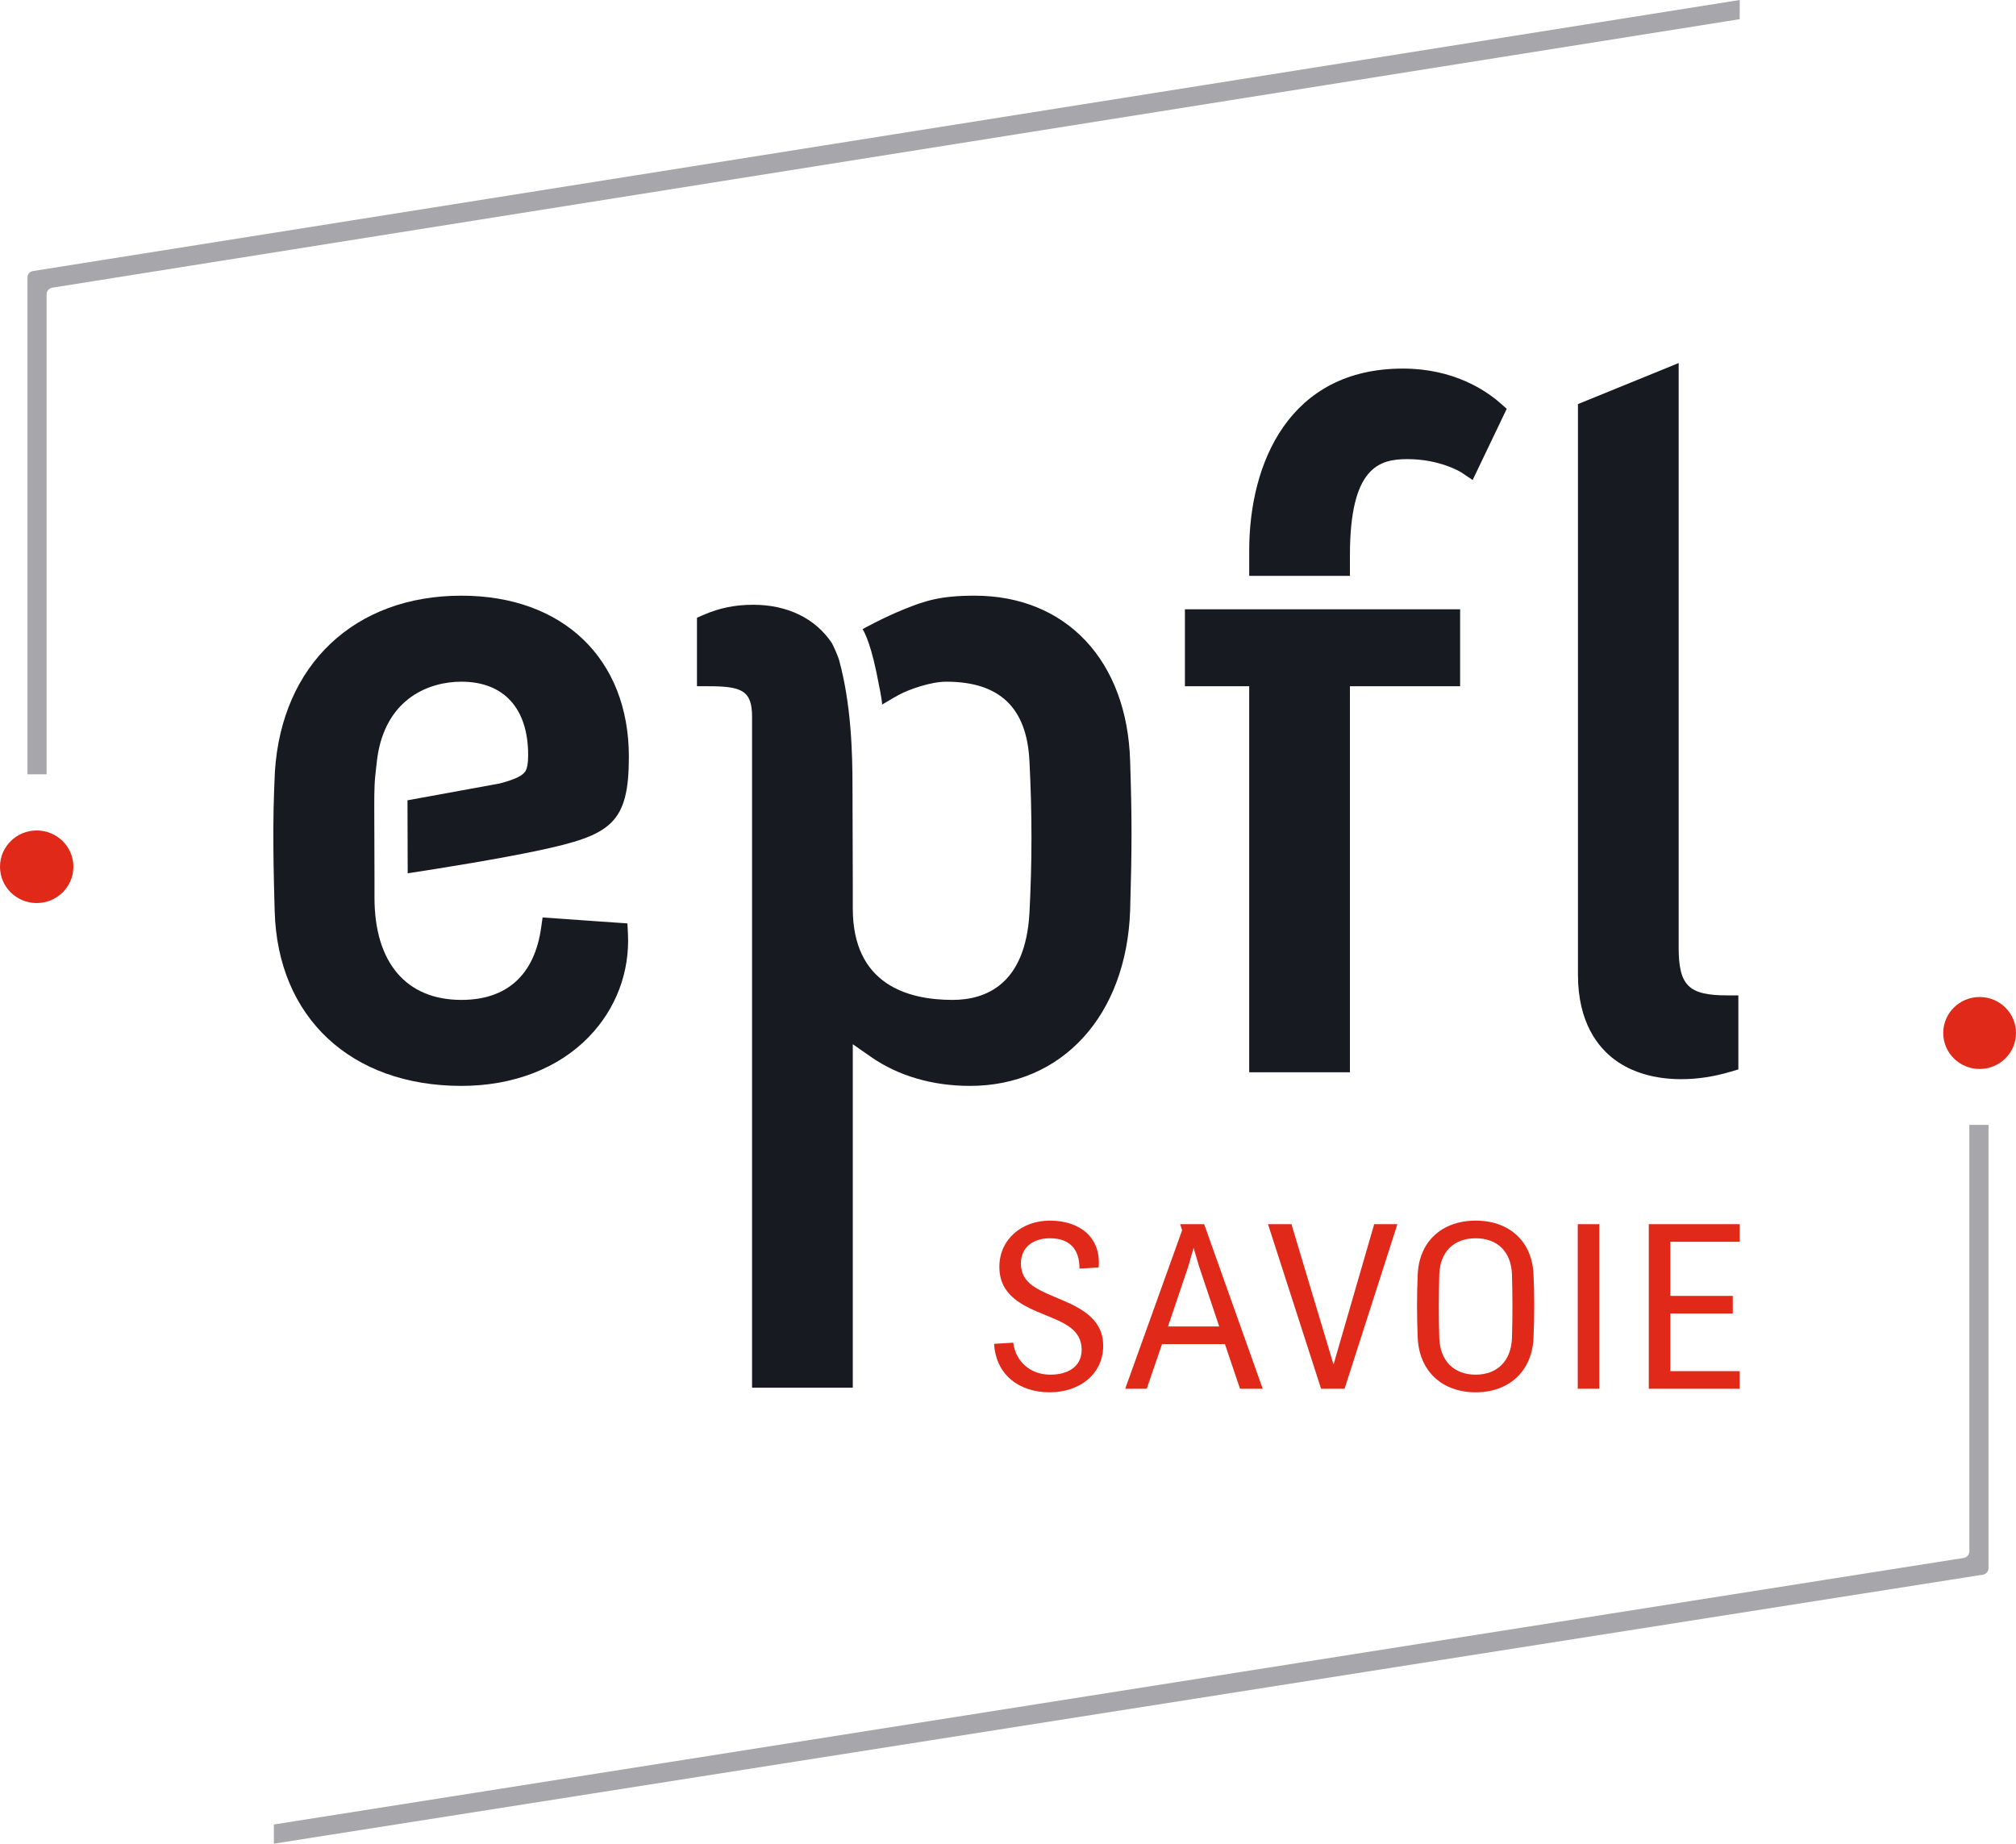
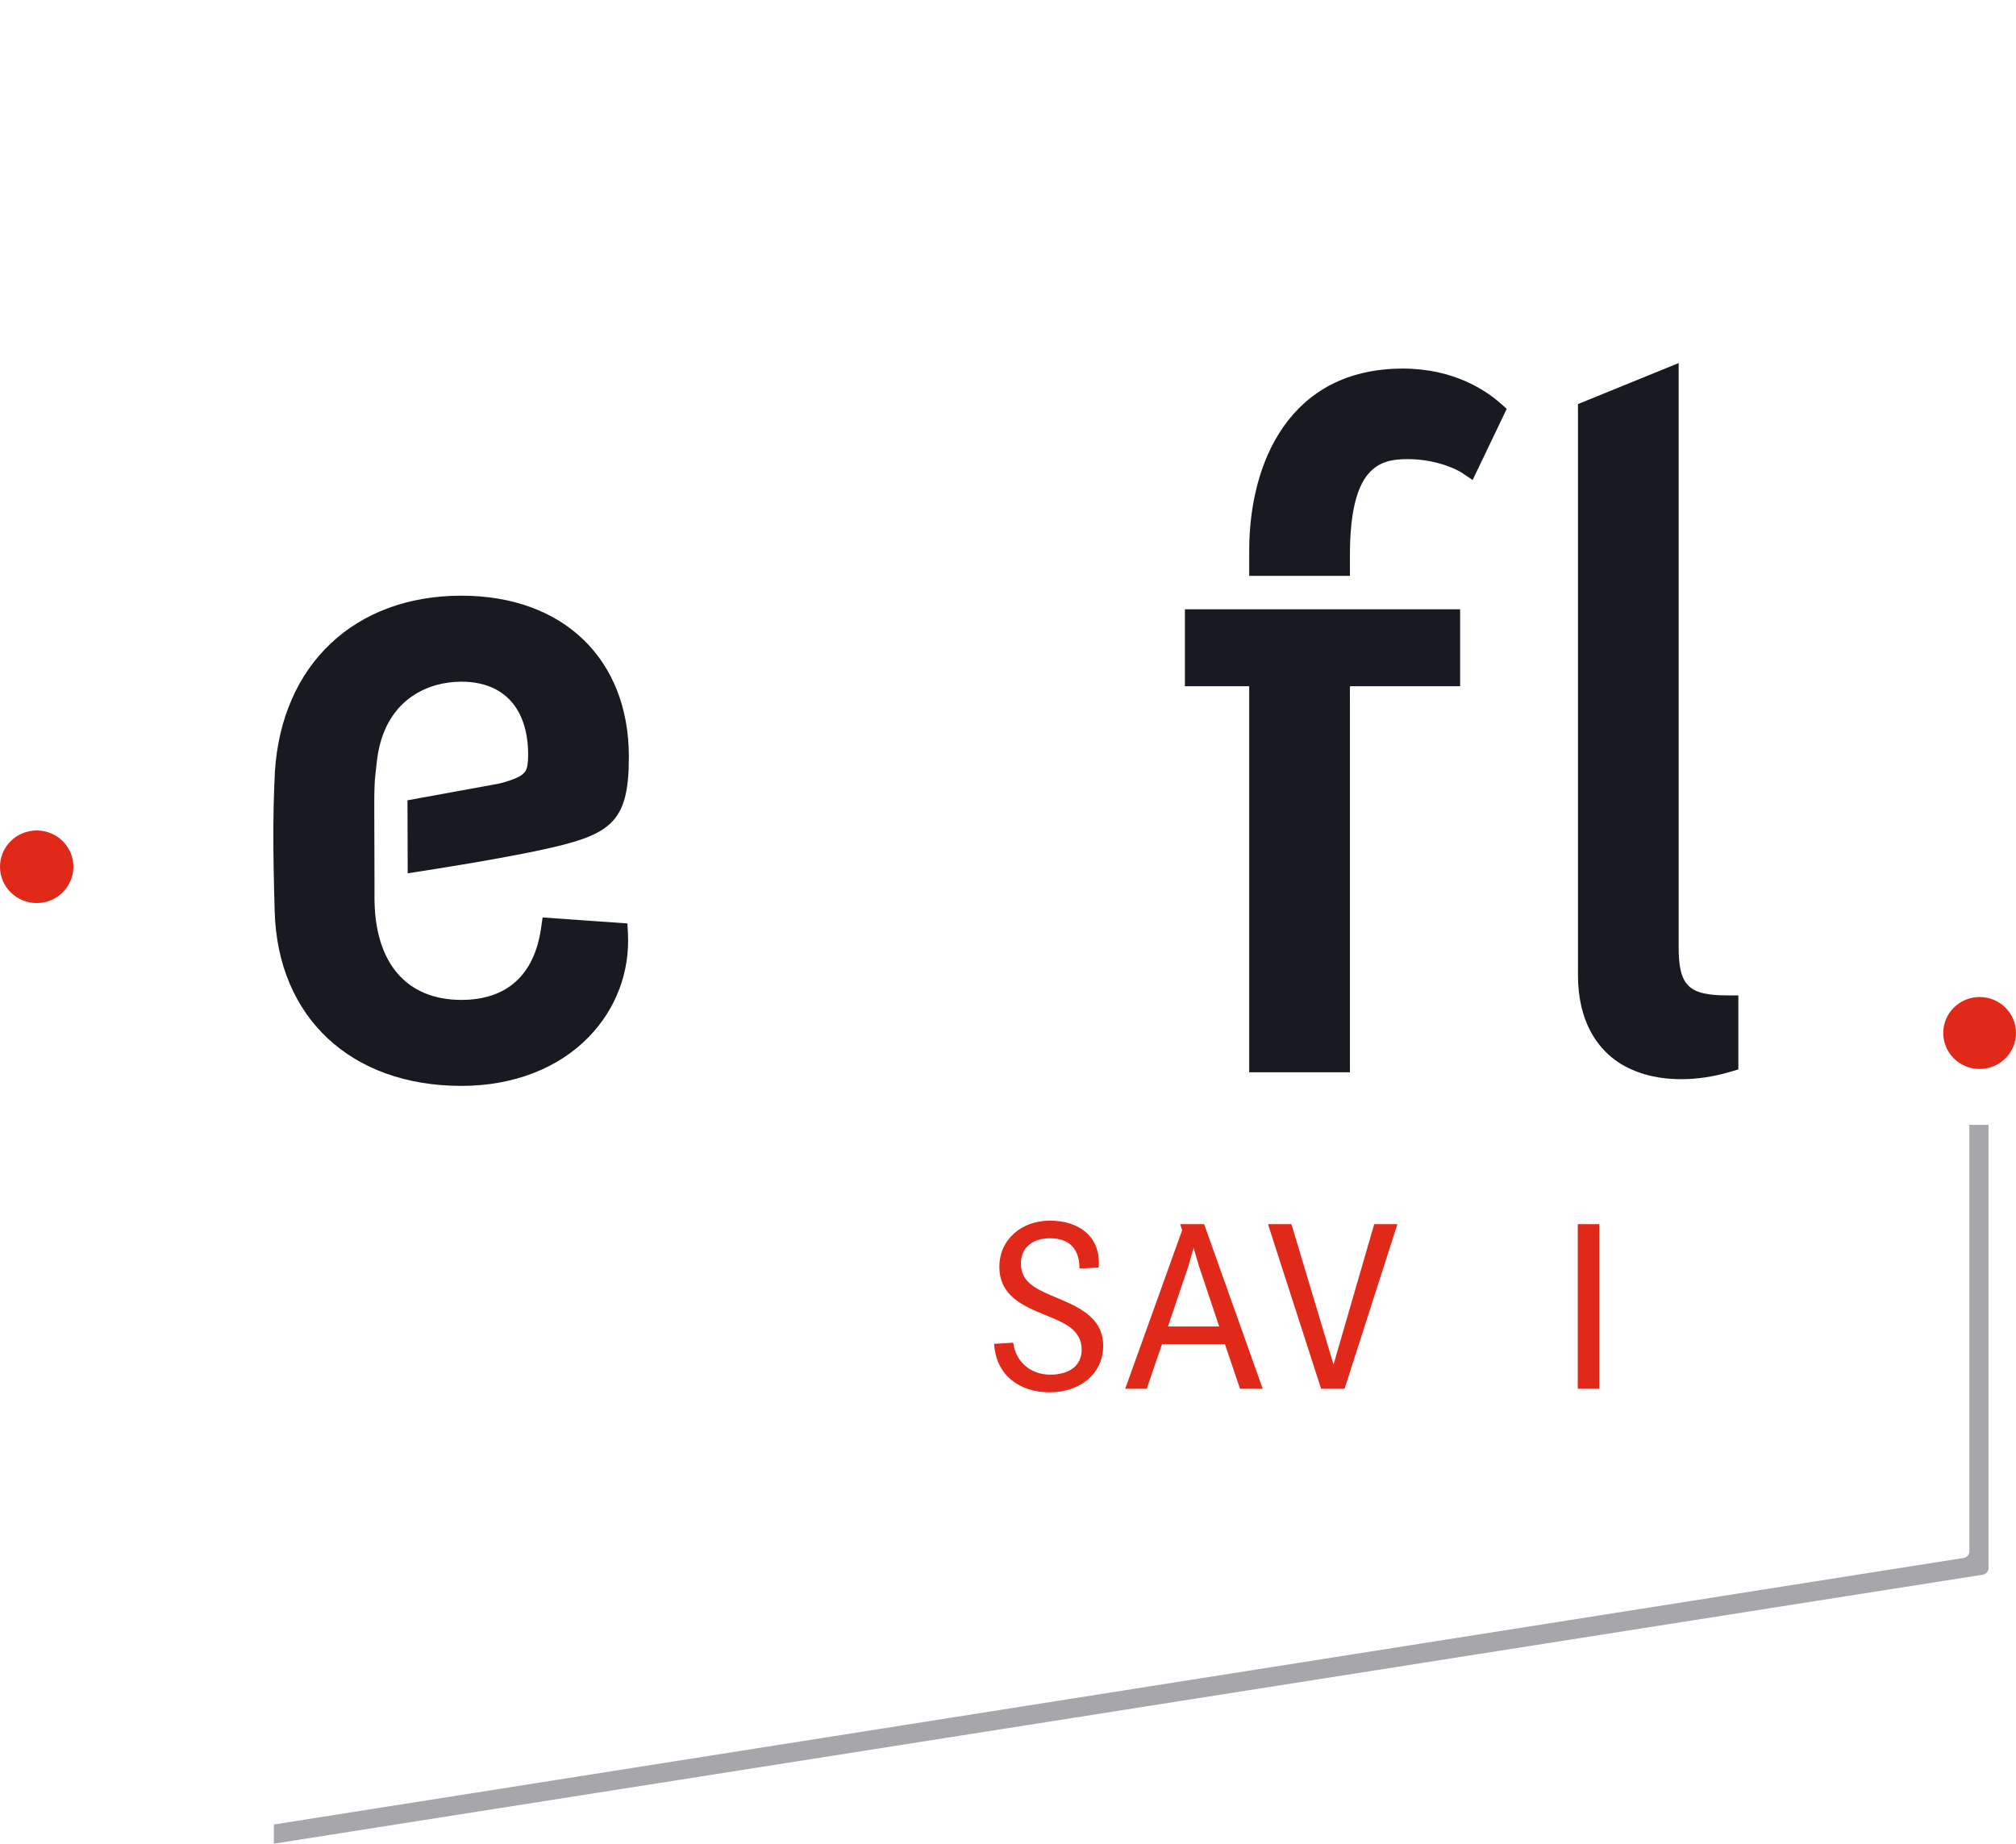
<svg xmlns="http://www.w3.org/2000/svg" width="82px" height="75px" viewBox="0 0 82 75" version="1.1">
  <title>logo-epfl-couleurs</title>
  <g id="UI" stroke="none" stroke-width="1" fill="none" fill-rule="evenodd">
    <g id="Menu-EPFL-UI-MOB" transform="translate(-147, -5)">
      <g id="include-header-mob" transform="translate(20, 5)">
        <g id="logo-epfl-couleurs" transform="translate(127, 0)">
          <path d="M42.507,53.491 C41.593,53.118 40.649,52.707 40.649,51.53 C40.649,50.44 41.535,49.655 42.702,49.655 C43.918,49.655 44.794,50.335 44.687,51.559 L43.908,51.607 C43.908,50.794 43.49,50.373 42.702,50.373 C42.05,50.373 41.525,50.717 41.525,51.396 C41.525,52.143 42.099,52.42 42.867,52.745 C43.782,53.128 44.872,53.549 44.872,54.745 C44.872,55.893 43.918,56.639 42.692,56.639 C41.496,56.639 40.513,55.969 40.435,54.668 L41.213,54.62 C41.311,55.386 41.904,55.921 42.721,55.921 C43.451,55.921 43.996,55.587 43.996,54.907 C43.996,54.075 43.257,53.798 42.507,53.491" id="Fill-1" fill="#E1291A" />
          <path d="M47.508,53.96 L49.59,53.96 L48.773,51.521 L48.549,50.765 L48.326,51.54 L47.508,53.96 Z M49.824,54.678 L47.265,54.678 L46.642,56.495 L45.767,56.495 L48.082,50.048 L48.004,49.799 L48.978,49.799 L51.361,56.495 L50.437,56.495 L49.824,54.678 Z" id="Fill-3" fill="#E1291A" />
          <polygon id="Fill-5" fill="#E1291A" points="53.735 56.495 51.575 49.799 52.529 49.799 54.241 55.51 55.895 49.799 56.839 49.799 54.689 56.495" />
-           <path d="M61.499,54.419 C61.528,53.491 61.519,52.592 61.499,51.856 C61.47,50.918 60.906,50.373 60.021,50.373 C59.135,50.373 58.571,50.918 58.542,51.856 C58.522,52.592 58.512,53.491 58.542,54.419 C58.571,55.357 59.135,55.921 60.021,55.921 C60.906,55.921 61.47,55.357 61.499,54.419 M57.666,54.429 C57.627,53.549 57.627,52.669 57.666,51.836 C57.724,50.507 58.649,49.655 60.021,49.655 C61.402,49.655 62.317,50.507 62.375,51.836 C62.414,52.669 62.414,53.549 62.375,54.429 C62.317,55.768 61.392,56.639 60.021,56.639 C58.649,56.639 57.724,55.768 57.666,54.429" id="Fill-7" fill="#E1291A" />
          <polygon id="Fill-9" fill="#E1291A" points="64.175 56.495 65.051 56.495 65.051 49.799 64.175 49.799" />
-           <polygon id="Fill-11" fill="#E1291A" points="67.064 49.799 70.762 49.799 70.762 50.516 67.94 50.516 67.94 52.717 70.48 52.717 70.48 53.434 67.94 53.434 67.94 55.778 70.762 55.778 70.762 56.495 67.064 56.495" />
          <path d="M25.52,37.565 L22.07,37.322 L22.01,37.743 C21.738,39.662 20.617,40.676 18.768,40.676 C16.521,40.676 15.232,39.158 15.232,36.513 L15.232,36.13 L15.232,35.726 L15.223,32.802 C15.223,32.802 15.216,31.982 15.263,31.566 C15.309,31.149 15.335,30.87 15.379,30.626 C15.787,28.39 17.468,27.731 18.768,27.731 C20.493,27.731 21.482,28.817 21.482,30.712 C21.482,31.097 21.436,31.242 21.395,31.325 L21.372,31.374 L21.337,31.416 C21.24,31.535 21.043,31.683 20.32,31.873 L16.574,32.556 L16.583,35.526 C18.015,35.307 20.227,34.952 21.93,34.593 C24.84,33.971 25.579,33.515 25.579,30.785 C25.579,26.804 22.905,24.232 18.768,24.232 C14.421,24.232 11.457,27.039 11.181,31.397 C11.181,31.397 11.119,32.63 11.118,33.723 C11.117,34.816 11.13,35.571 11.173,37.079 C11.295,41.39 14.276,44.174 18.768,44.174 C20.875,44.174 22.72,43.461 23.965,42.166 C25.062,41.025 25.621,39.534 25.541,37.967 L25.52,37.565 Z" id="Fill-12" fill="#171A21" />
          <path d="M68.279,14.769 L68.279,38.545 C68.279,40.091 68.684,40.492 70.247,40.492 L70.707,40.492 L70.707,43.504 L70.378,43.601 C69.706,43.8 69.036,43.901 68.385,43.901 C67.317,43.901 66.384,43.63 65.689,43.117 C65.002,42.61 64.183,41.599 64.183,39.654 L64.183,16.438 L68.279,14.769 Z" id="Fill-13" fill="#171A21" />
          <polygon id="Fill-14" fill="#171A21" points="59.39 24.786 59.39 27.916 55.381 27.916 54.908 27.916 54.908 28.384 54.908 43.62 50.811 43.62 50.811 28.384 50.811 27.916 50.338 27.916 48.196 27.916 48.196 24.786" />
          <path d="M57.062,14.994 C59.12,14.994 60.43,15.877 61.028,16.403 L61.286,16.63 L59.899,19.527 L59.442,19.219 C59.407,19.197 58.565,18.677 57.248,18.677 C56.116,18.677 54.908,18.979 54.908,22.582 L54.908,23.426 L50.811,23.426 L50.811,22.397 C50.811,18.818 52.453,14.994 57.062,14.994" id="Fill-15" fill="#171A21" />
-           <path d="M39.642,24.232 C43.364,24.232 45.847,26.872 45.968,30.958 C46.043,33.301 46.043,34.438 45.968,37.04 C45.818,41.307 43.201,44.174 39.455,44.174 C37.929,44.174 36.538,43.768 35.432,42.998 L34.687,42.479 L34.687,43.381 L34.687,56.452 L30.59,56.452 L30.59,29.16 C30.59,28.087 30.168,27.916 28.81,27.916 L28.349,27.916 L28.349,25.129 L28.625,25.01 C29.278,24.728 29.899,24.602 30.64,24.602 C32.028,24.602 33.162,25.154 33.834,26.157 C33.886,26.254 34.075,26.651 34.132,26.86 C34.616,28.638 34.677,30.567 34.675,32.051 L34.687,36.031 L34.687,36.957 C34.687,40.03 36.894,40.676 38.745,40.676 C40.08,40.676 41.706,40.064 41.872,37.149 C41.982,35.04 41.982,33.072 41.872,30.958 C41.766,28.786 40.659,27.731 38.485,27.731 C37.855,27.731 36.959,28.051 36.579,28.257 C36.199,28.464 35.875,28.666 35.875,28.666 C35.875,28.666 35.927,28.692 35.646,27.338 C35.364,25.983 35.085,25.593 35.085,25.593 C35.085,25.593 35.913,25.131 36.766,24.787 C37.619,24.442 38.239,24.232 39.642,24.232" id="Fill-16" fill="#171A21" />
          <path d="M80.103,45.761 L80.103,63.109 C80.103,63.242 80.005,63.356 79.872,63.377 L11.14,74.22 L11.14,75 L80.651,64.058 C80.784,64.037 80.883,63.923 80.883,63.789 L80.883,45.761 L80.103,45.761 Z" id="Fill-17" fill="#A6A6AB" />
          <path d="M79.04,42.022 C79.04,41.214 79.703,40.558 80.52,40.558 C81.337,40.558 82,41.214 82,42.022 C82,42.831 81.337,43.486 80.52,43.486 C79.703,43.486 79.04,42.831 79.04,42.022" id="Fill-18" fill="#E1291A" />
-           <path d="M1.895,31.499 L1.895,11.972 C1.895,11.838 1.993,11.724 2.127,11.703 L70.762,0.78 L70.762,0 L1.343,11.026 C1.212,11.047 1.116,11.158 1.116,11.289 L1.116,31.499 L1.895,31.499 Z" id="Fill-19" fill="#A6A6AB" />
          <path d="M1.493,36.736 C0.668,36.736 0,36.075 0,35.259 C0,34.444 0.668,33.783 1.493,33.783 C2.317,33.783 2.985,34.444 2.985,35.259 C2.985,36.075 2.317,36.736 1.493,36.736" id="Fill-20" fill="#E1291A" />
        </g>
      </g>
    </g>
  </g>
</svg>